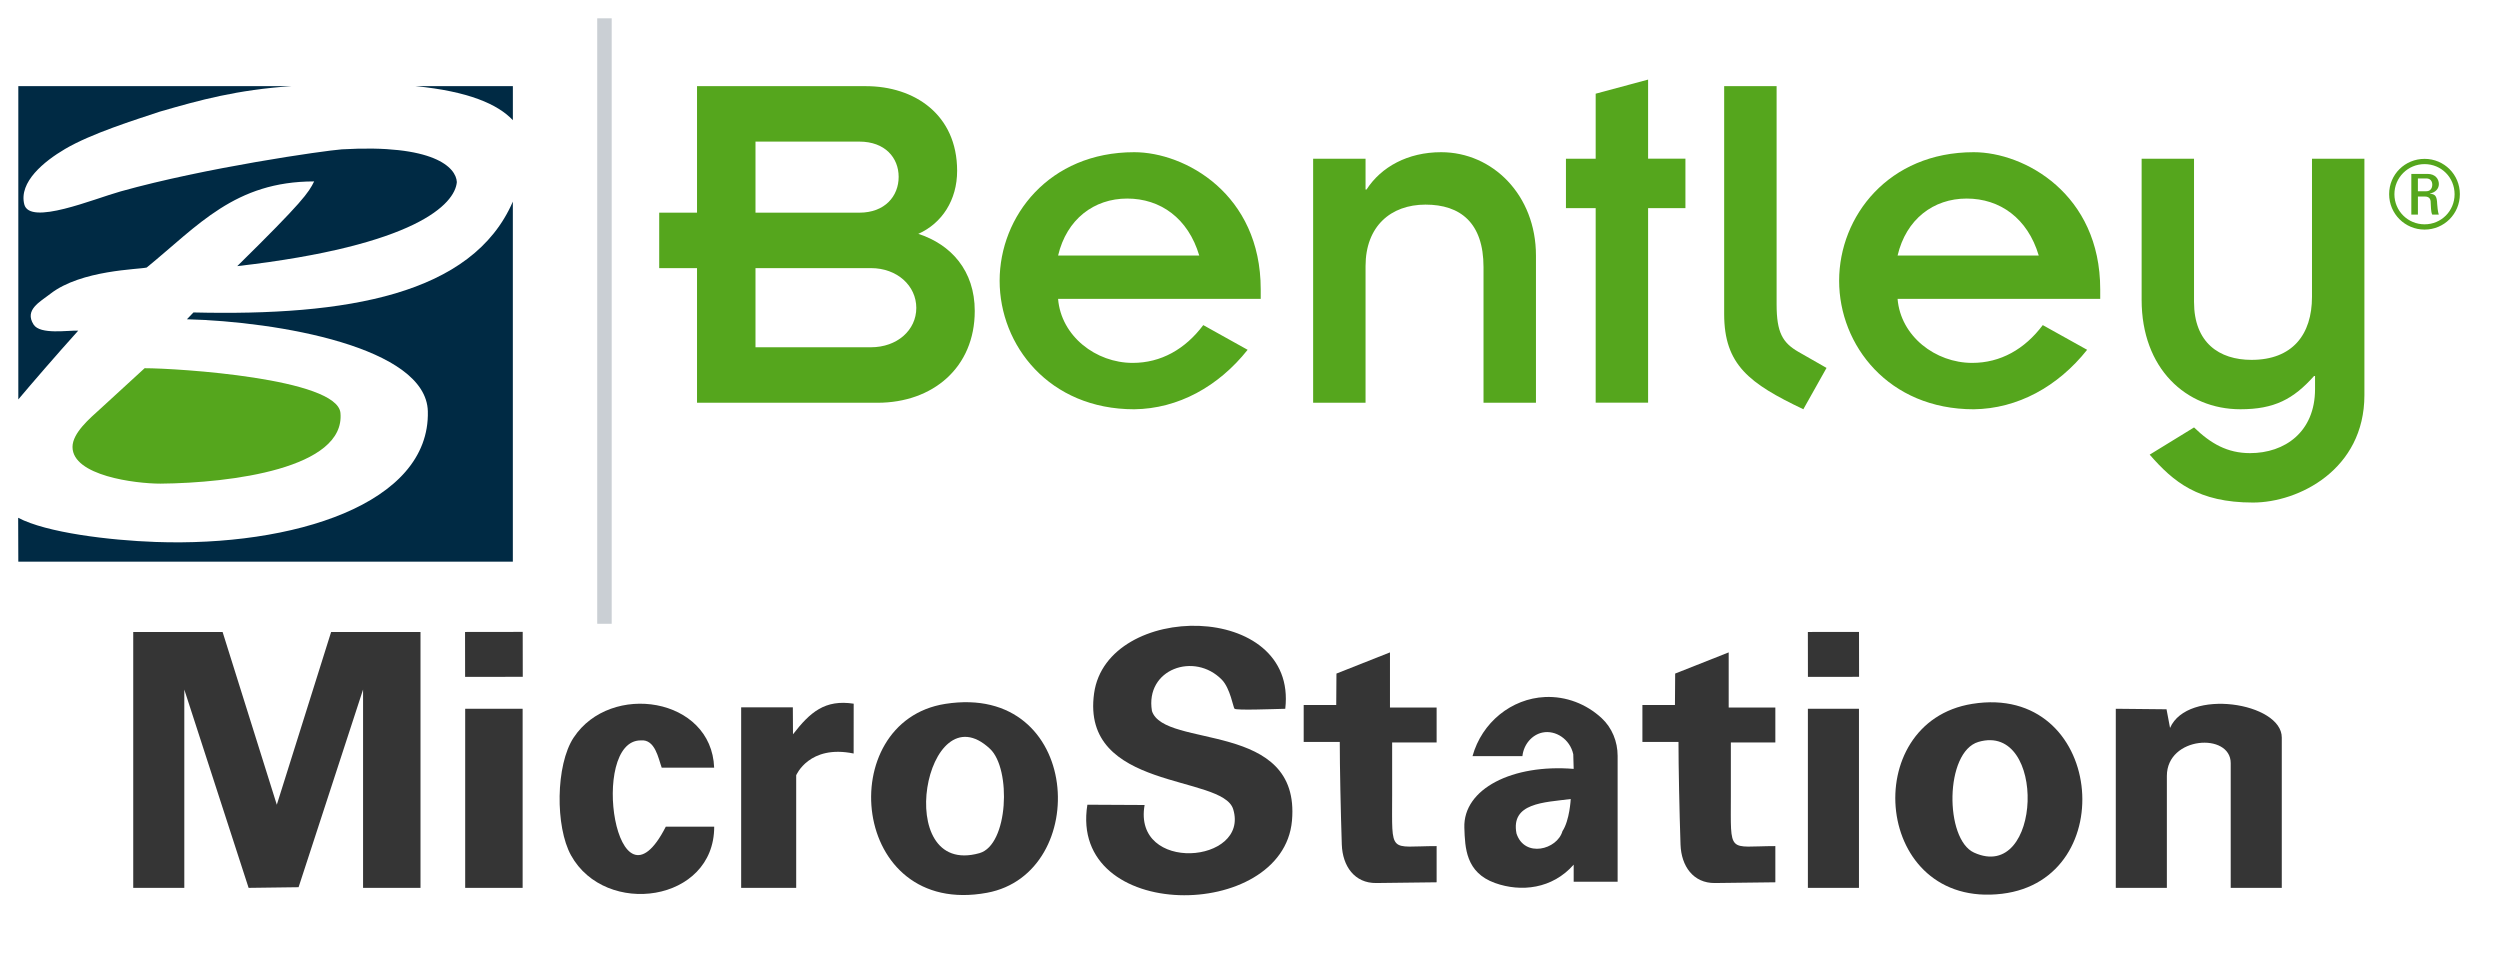
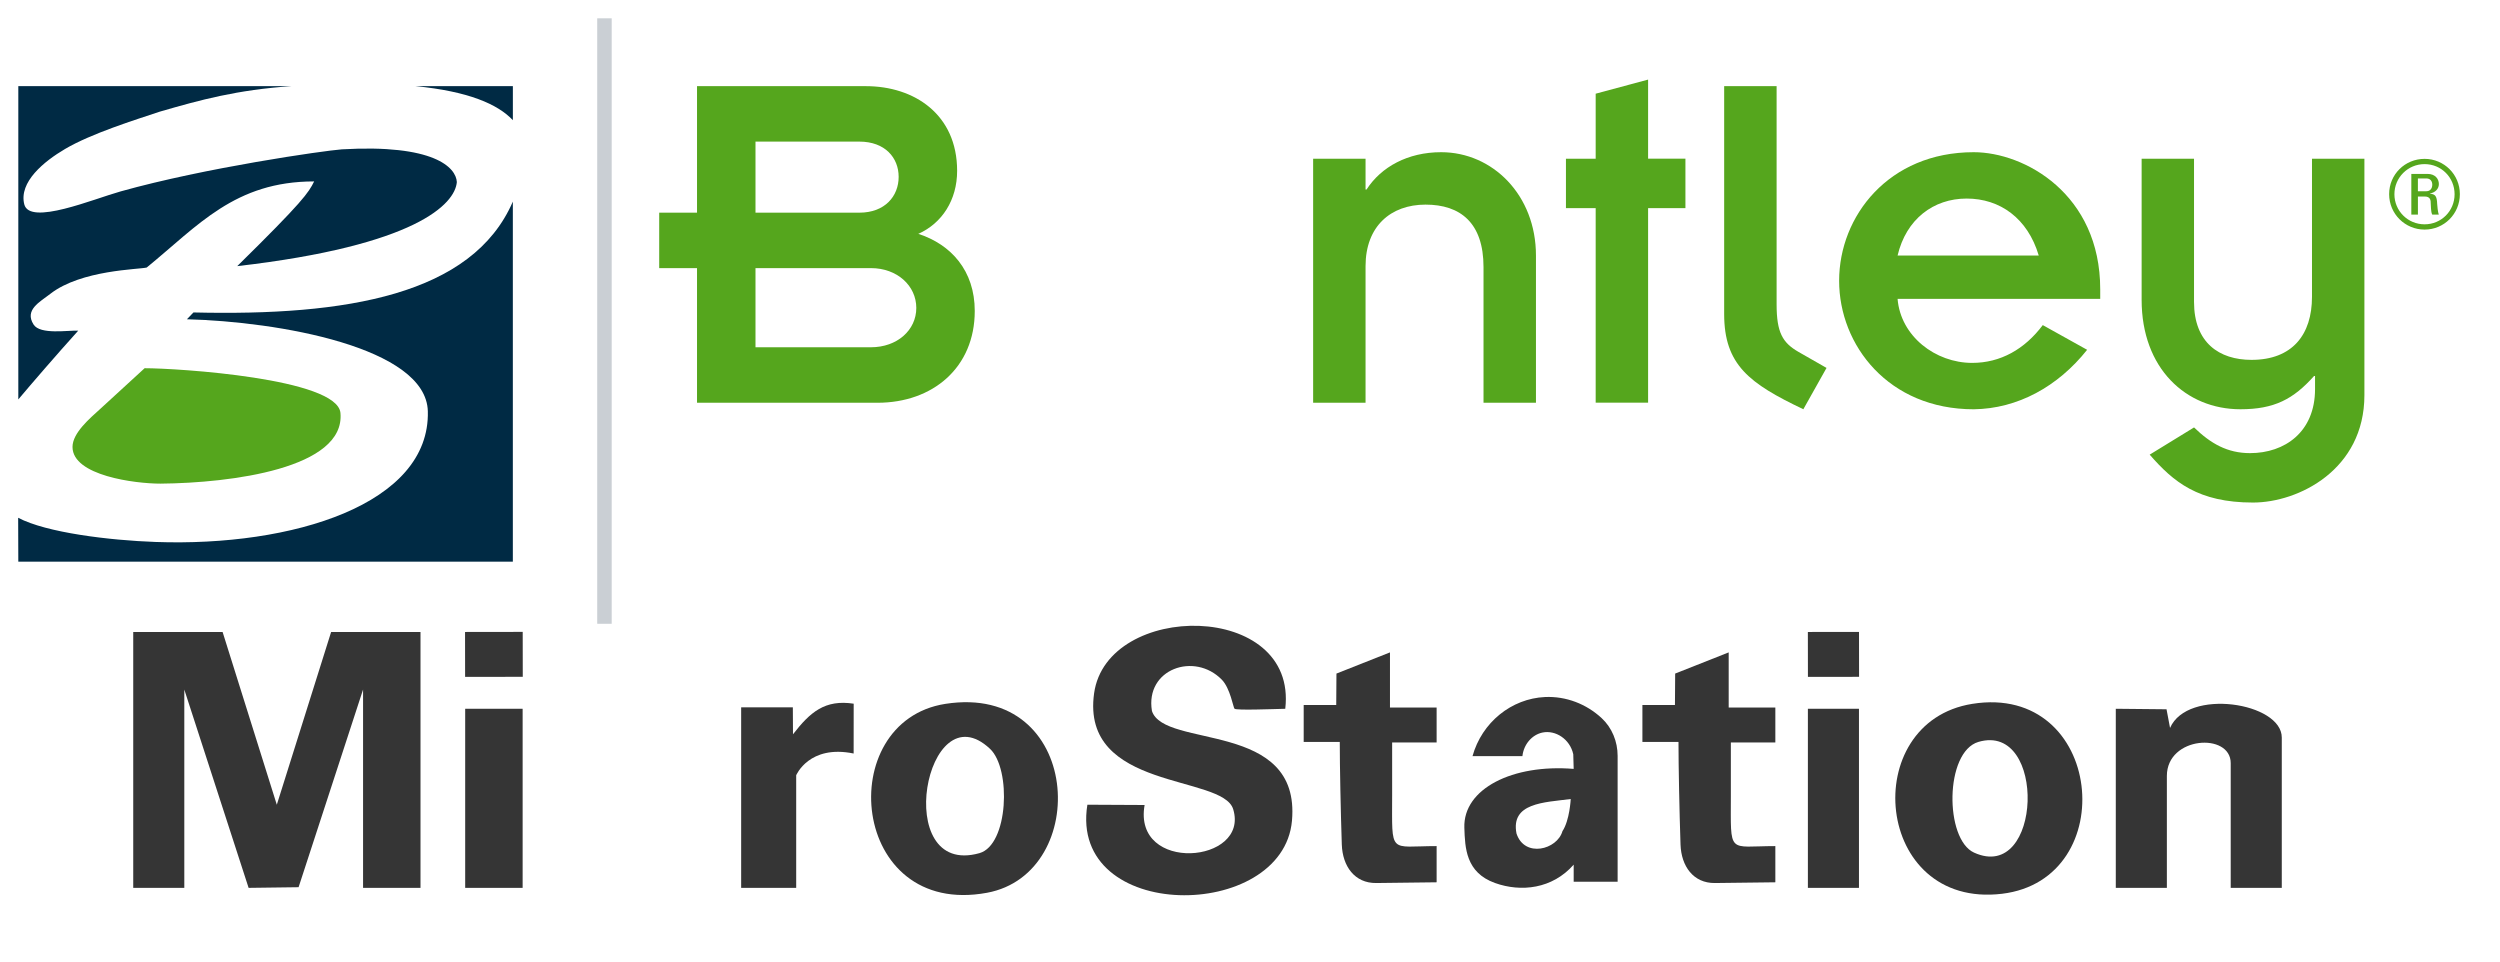
<svg xmlns="http://www.w3.org/2000/svg" id="svg5231" viewBox="0 0 1024 394.17">
  <defs>
    <style>
      .cls-1 {
        fill: #55a61d;
      }

      .cls-2 {
        fill: #cacfd4;
        fill-rule: evenodd;
      }

      .cls-3 {
        fill: #002a44;
      }

      .cls-4 {
        fill: #353535;
      }
    </style>
  </defs>
  <path id="path5009" class="cls-1" d="M309.45,142.24h47.29c10.74,0,18.58-7.02,18.58-16.11s-7.84-16.31-18.58-16.31h-47.29v32.42ZM309.45,87.11h42.54c10.53,0,16.1-6.82,16.1-14.66s-5.57-14.45-16.1-14.45h-42.54v29.11ZM285.5,109.82h-15.49v-22.71h15.49v-51.82h69.16c19.82,0,37.38,11.56,37.38,34.69,0,11.97-6.2,21.48-15.9,25.81,13.42,4.34,23.12,15.07,23.12,31.59,0,23.13-17.14,37.59-39.85,37.59h-73.91v-55.14Z" />
-   <path id="path5013" class="cls-1" d="M491.21,104.66c-4.54-15.28-15.9-23.33-29.51-23.33s-24.79,8.46-28.3,23.33h57.81ZM511.03,143.28c-11.97,15.07-28.49,24.15-46.46,24.36-34.88,0-55.12-26.22-55.12-52.64s20.24-52.66,55.12-52.66c20.86,0,51.82,17.14,51.82,56.15v3.93h-83c1.25,15.28,15.49,26.22,30.56,26.22,11.57,0,21.48-5.58,28.91-15.48l18.17,10.12Z" />
  <path id="path5017" class="cls-1" d="M537.86,65.02h21.47v12.6h.41c6-9.3,16.94-15.28,30.56-15.28,21.07,0,38.83,17.55,38.83,42.33v60.28h-21.48v-55.53c0-18.18-9.5-25.61-23.75-25.61s-24.57,8.88-24.57,25.2v55.94h-21.47v-99.93Z" />
  <path id="path5021" class="cls-1" d="M653.59,85.25h-12.18v-20.24h12.18v-26.63l21.47-5.78v32.4h15.29v20.24h-15.29v79.7h-21.47v-79.7Z" />
  <path id="path5025" class="cls-1" d="M727.7,35.28v89.4c0,11.57,2.48,15.7,8.88,19.41l11.57,6.61-9.5,16.93c-22.1-10.53-32.43-18.17-32.43-39.01V35.28h21.48Z" />
  <path id="path5029" class="cls-1" d="M835.07,104.66c-4.54-15.28-15.9-23.33-29.53-23.33s-24.78,8.46-28.29,23.33h57.81ZM854.89,143.28c-11.97,15.07-28.49,24.15-46.46,24.36-34.88,0-55.12-26.22-55.12-52.64s20.24-52.66,55.12-52.66c20.86,0,51.82,17.14,51.82,56.15v3.93h-83c1.24,15.28,15.48,26.22,30.56,26.22,11.57,0,21.48-5.58,28.91-15.48l18.17,10.12Z" />
  <path id="path5033" class="cls-1" d="M877.2,65.02h21.47v58.63c0,16.73,10.33,23.75,23.55,23.75,16.72,0,24.77-10.32,24.77-25.81v-56.57h21.47v96.83c0,30.56-27.03,43.99-45.62,43.99-22.5,0-32.62-8.47-42.33-19.62l18.17-11.15c6.82,6.61,13.63,10.53,22.93,10.53,14.25,0,26.63-8.68,26.63-26.22v-5.37h-.41c-8.46,9.5-16.31,13.62-30.15,13.62-22.3,0-40.47-16.72-40.47-44.81v-57.8Z" />
  <path id="path5037" class="cls-1" d="M990.37,78.33h3.47c1.65,0,2.42-1.23,2.42-2.69,0-1.2-.61-2.55-2.42-2.55h-3.47v5.25ZM990.37,87.91h-2.69v-16.68h6.62c3.2,0,4.66,2.08,4.66,4.17,0,1.96-1.5,3.47-3.62,3.84v.09c2.08.22,2.82.88,2.93,4.23.04.73.27,3.32.66,4.35h-2.67c-.64-1.15-.5-3.31-.68-5.54-.2-1.77-1.74-1.88-2.5-1.88h-2.7v7.43ZM980.75,79.55c0,6.86,5.51,12.33,12.36,12.33s12.29-5.47,12.29-12.33-5.44-12.33-12.29-12.33-12.36,5.52-12.36,12.33M1007.56,79.52c0,8.1-6.47,14.52-14.45,14.52s-14.52-6.42-14.52-14.52,6.5-14.45,14.52-14.45,14.45,6.44,14.45,14.45" />
  <path id="path5039" class="cls-2" d="M250.55,255.5h-5.93V7.5h5.93v248Z" />
  <path id="path5043" class="cls-1" d="M59.24,150.82c13.32,0,78.92,4.15,80.21,18.32,2.07,22.72-44.82,28.7-73.71,28.96-10.39,0-36.04-3.26-36.04-15.03,0-5.74,7.13-11.74,11.36-15.58l18.18-16.67Z" />
  <path id="path5047" class="cls-3" d="M170.05,35.27h40.02v13.96c-6.18-6.57-18.23-11.83-40.02-13.96" />
  <path id="path5051" class="cls-3" d="M210.06,82.57v147.48H7.5l-.06-17.97c11.51,6.1,37.45,9.25,56.33,9.91,55.94,2,112.47-15.39,111.47-53.55-.68-26.24-61.44-36.72-98.68-37.67l2.68-2.79c62.58,1.5,114.24-7.14,130.82-45.4" />
  <path id="path5055" class="cls-3" d="M7.5,163.6V35.27h112.06c-22.5,1.51-37.64,5.69-54.07,10.45-10.23,3.4-28.1,8.98-38.82,15.29-8.68,5.1-19.01,13.55-16.73,22.69,2.22,8.83,28.35-2.2,39.54-5.32,34.62-9.7,83.09-16.65,90.55-17.21,37.67-2.18,46.77,7.39,47.09,13.41-.77,8.97-16.56,25.96-89.95,34.43,26.95-26.51,29.23-30.07,31.5-34.7-32.48,0-47.47,18.04-68.58,35.27-3.2.81-26.8.94-39.42,10.73-4.41,3.41-10.73,6.62-6.93,12.61,2.72,4.32,14.32,2.28,18.29,2.53-9,9.98-19.46,22.12-24.53,28.15" />
  <path class="cls-4" d="M547.42,275.89l21.91-8.67v22.6h19.11v14.29h-18.22v21.56c0,24.72-1.44,20.89,18.22,20.89v.33s0,14.5,0,14.5l-24.72.3c-8.88.11-13.82-6.9-14.12-15.77-.45-13.46-.83-32.08-.83-42.03h-14.78v-15.11h13.33l.09-12.89Z" />
  <path class="cls-4" d="M686.16,275.89l21.91-8.67v22.6h19.11v14.29h-18.22v21.56c0,24.72-1.44,20.89,18.22,20.89v.33s0,14.5,0,14.5l-24.72.3c-8.88.11-13.82-6.9-14.12-15.77-.45-13.46-.83-32.08-.83-42.03h-14.78v-15.11h13.33l.09-12.89Z" />
  <path class="cls-4" d="M656.02,294.13c-6.27-5.8-14.57-9.01-23.16-8.63-13.76.62-25.88,10.39-29.72,24.22h20.44c.53-4.87,3.95-8.78,8.22-9.67,5.33-1.11,11.24,2.66,12.61,8.88.06,2,.11,4.01.17,6.01-24.96-2.05-45.33,8.11-44.78,24.11.28,8.21.56,18.33,12.56,22.63,10.62,3.81,23.47,2.45,32.22-7.52v7h18v-51.56c0-5.84-2.28-11.51-6.57-15.48ZM639.98,340.45c-2.13,7.58-15.53,11.06-18.83.94-2.41-12.57,11.24-12.69,22.22-14.11,0,0-.42,8.71-3.39,13.17Z" />
  <g>
    <path class="cls-4" d="M91.18,258.87h-36.61v104.8h20.92v-81.22l26.34,81.22,20.47-.27,26.41-80.96v81.22h23.53v-104.8h-36.61l-22.25,70.76" />
    <path class="cls-4" d="M471.83,291.18c-2.84-17.14,17.41-24.26,28.63-12.78,3.47,3.55,4.69,11.51,5.2,11.9.93.71,15.03.15,20.78.02,5.19-44.3-73.04-44.15-78.3-6.34-5.56,40.01,52.59,33.16,56.97,47.46,6.84,22.34-41.25,26.34-36.28-1.71l-23.44-.12c-7.8,48.53,80.09,48.07,83.8,6.57,3.7-41.37-52.36-29.33-57.37-45Z" />
    <path class="cls-4" d="M807.83,288.3c-46.92,7.52-40.3,84.08,12.19,77.79,49.28-5.91,41.58-86.41-12.19-77.79ZM808.55,349.22c-12.06-5.49-12.04-41.28,1.83-45.34,28.1-8.21,26.18,58.09-1.83,45.34Z" />
    <path class="cls-4" d="M387.23,288.3c-46.21,7.21-39.18,87.79,17.06,77.38,42.96-7.95,39.03-86.13-17.06-77.38ZM401.18,349.45c-36.32,10.22-22.06-67.53,4.34-42.72,8.76,8.23,7.54,39.38-4.34,42.72Z" />
    <path class="cls-4" d="M888.85,298.16l-1.44-7.64-20.78-.21v73.36h20.92v-45.85c0-16.29,26.15-17.87,26.15-5.24v51.09h20.92v-61.57c0-14.34-38.55-20.41-45.77-3.94Z" />
-     <path class="cls-4" d="M234.98,302.09c-7.42,11.23-7.57,36.57-1.08,48.27,14.1,25.44,58.69,19.25,58.64-11.75h-19.83c-20.3,39.87-31.55-35.46-10.23-35.34,5.89-.58,7.22,7.51,8.56,11.18h21.48c-1.04-28.87-42.44-35.22-57.53-12.36Z" />
    <path class="cls-4" d="M324.81,300.78l-.06-11.06h-21.17s0,73.95,0,73.95h22.54v-46.12s5.29-12.67,23.53-8.91l.02-20.41c-11.79-1.8-17.86,3.49-24.86,12.54Z" />
    <rect class="cls-4" x="190.54" y="290.31" width="23.53" height="73.36" />
    <rect class="cls-4" x="740.51" y="290.31" width="20.92" height="73.36" />
    <rect class="cls-4" x="190.49" y="258.84" width="23.62" height="18.4" transform="translate(-.37 .28) rotate(-.08)" />
    <rect class="cls-4" x="740.51" y="258.84" width="20.95" height="18.4" transform="translate(-.37 1.05) rotate(-.08)" />
  </g>
</svg>